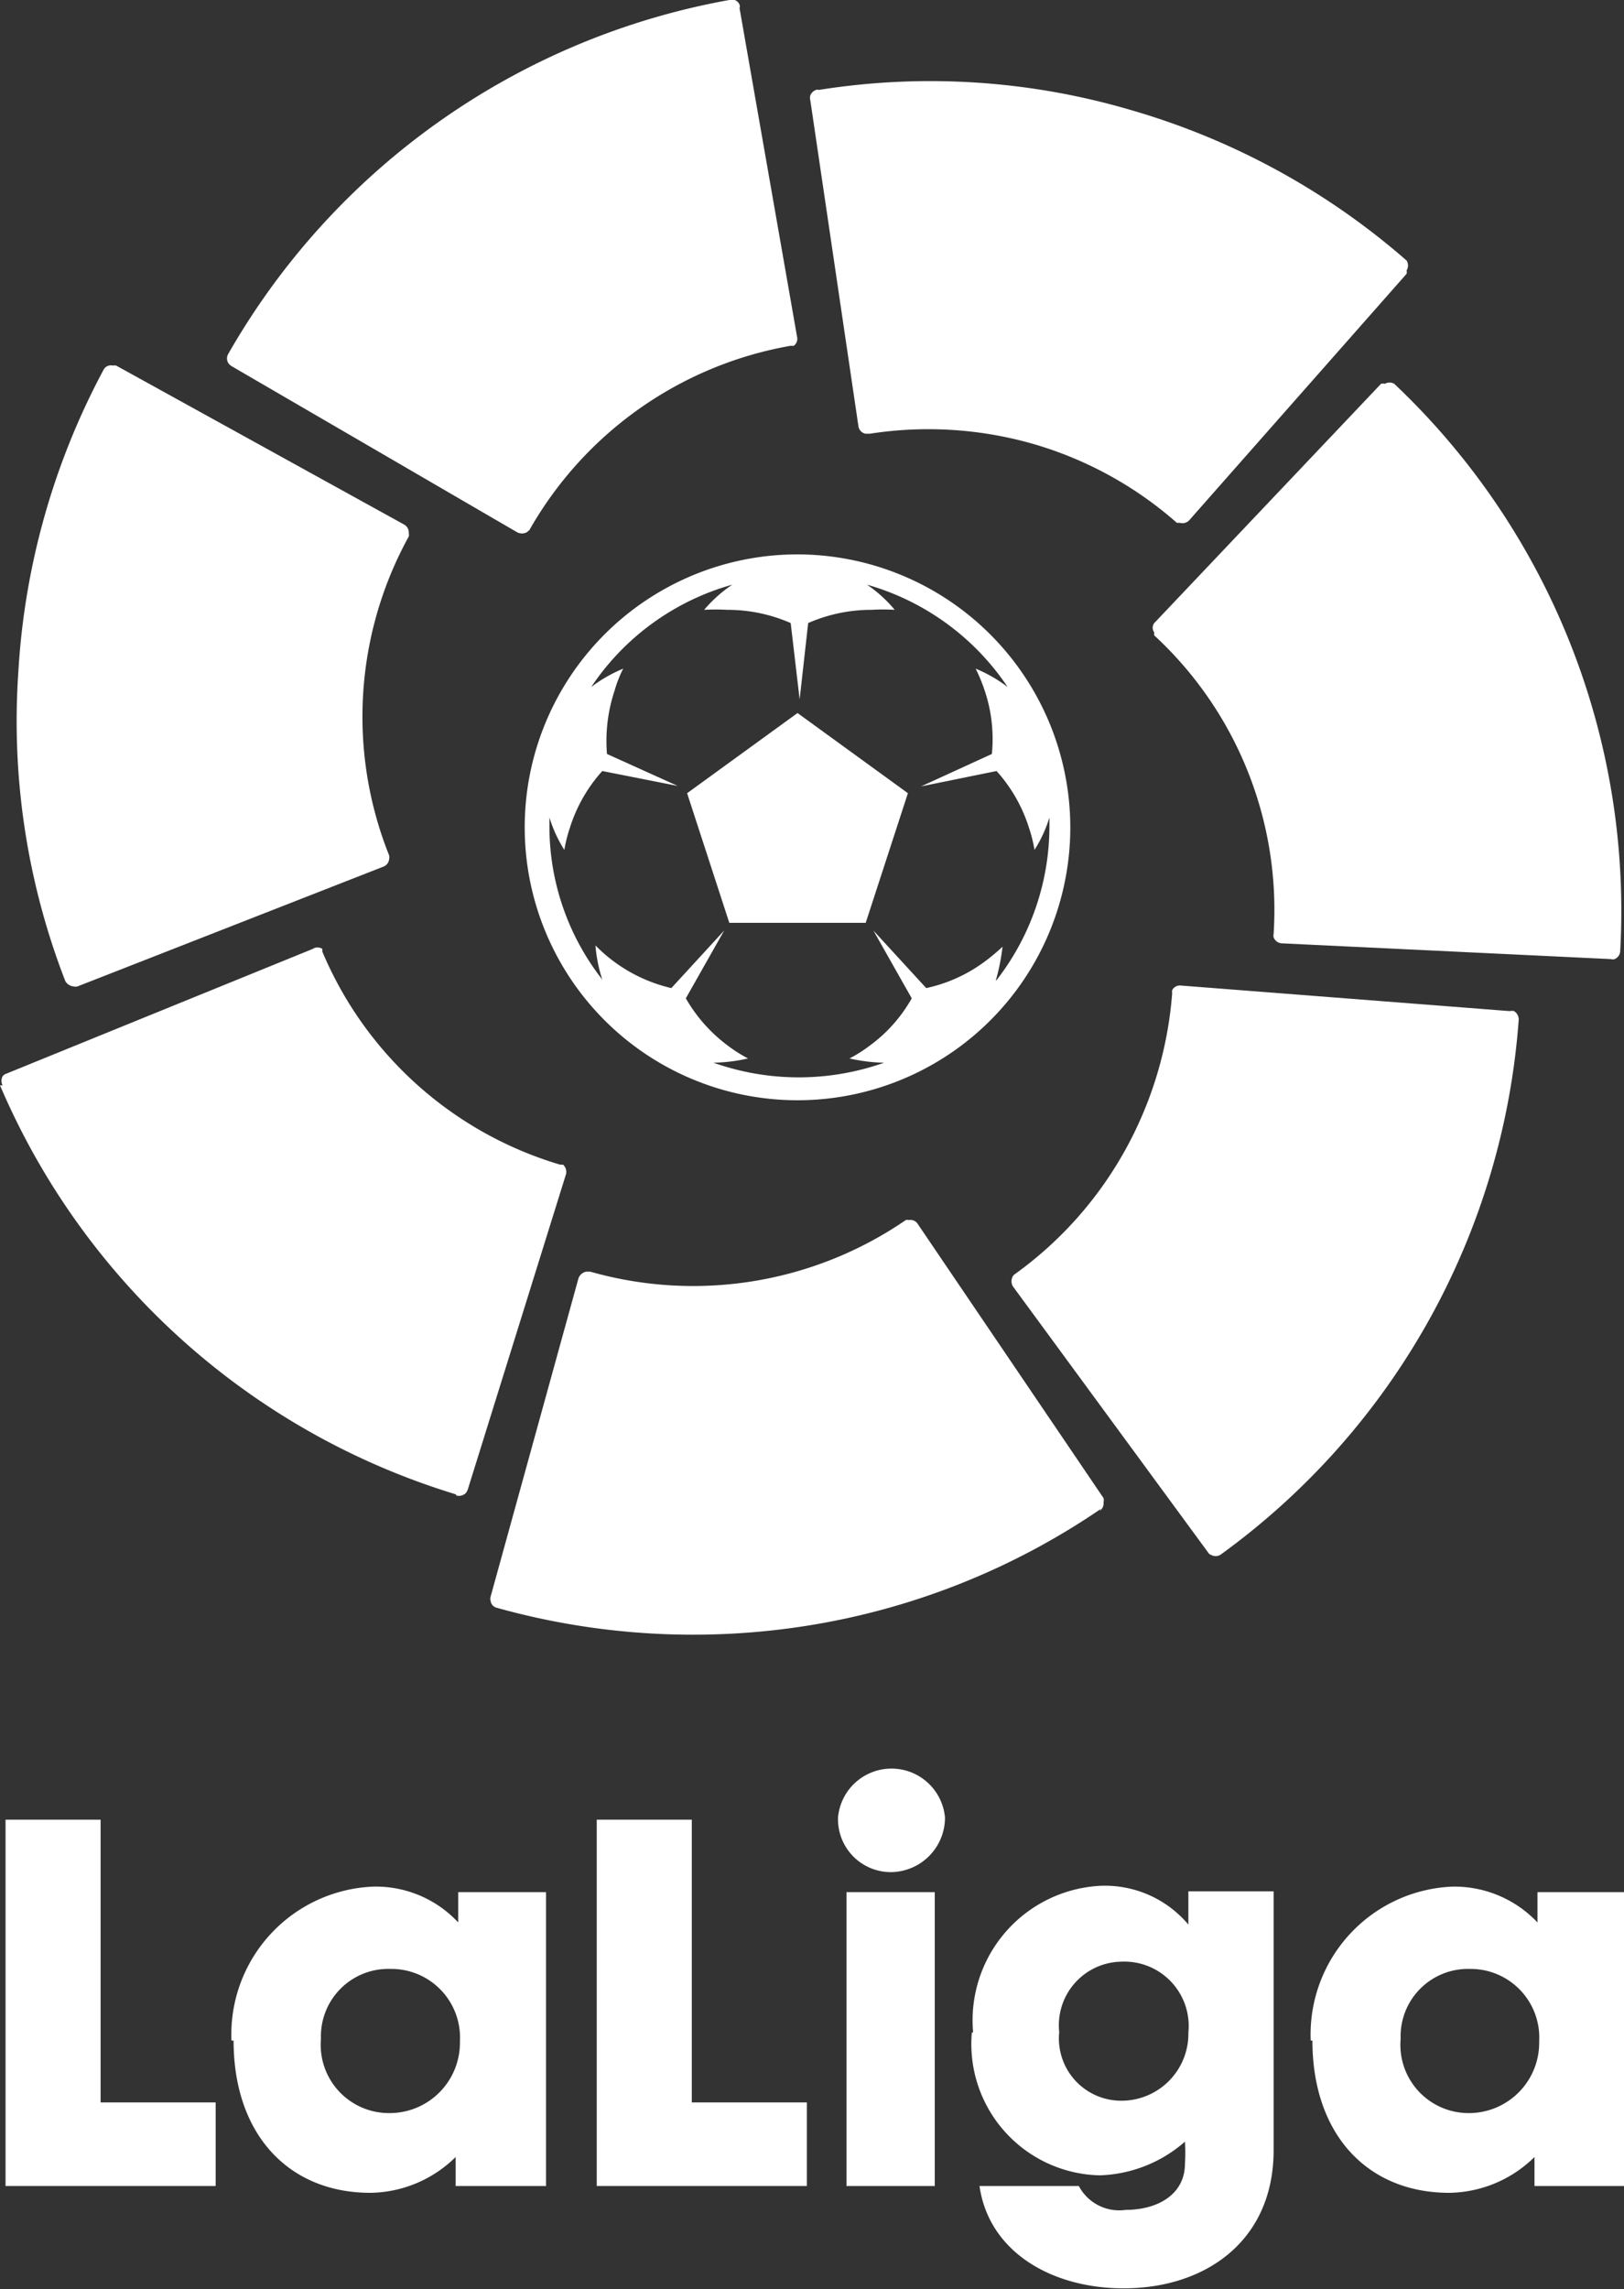
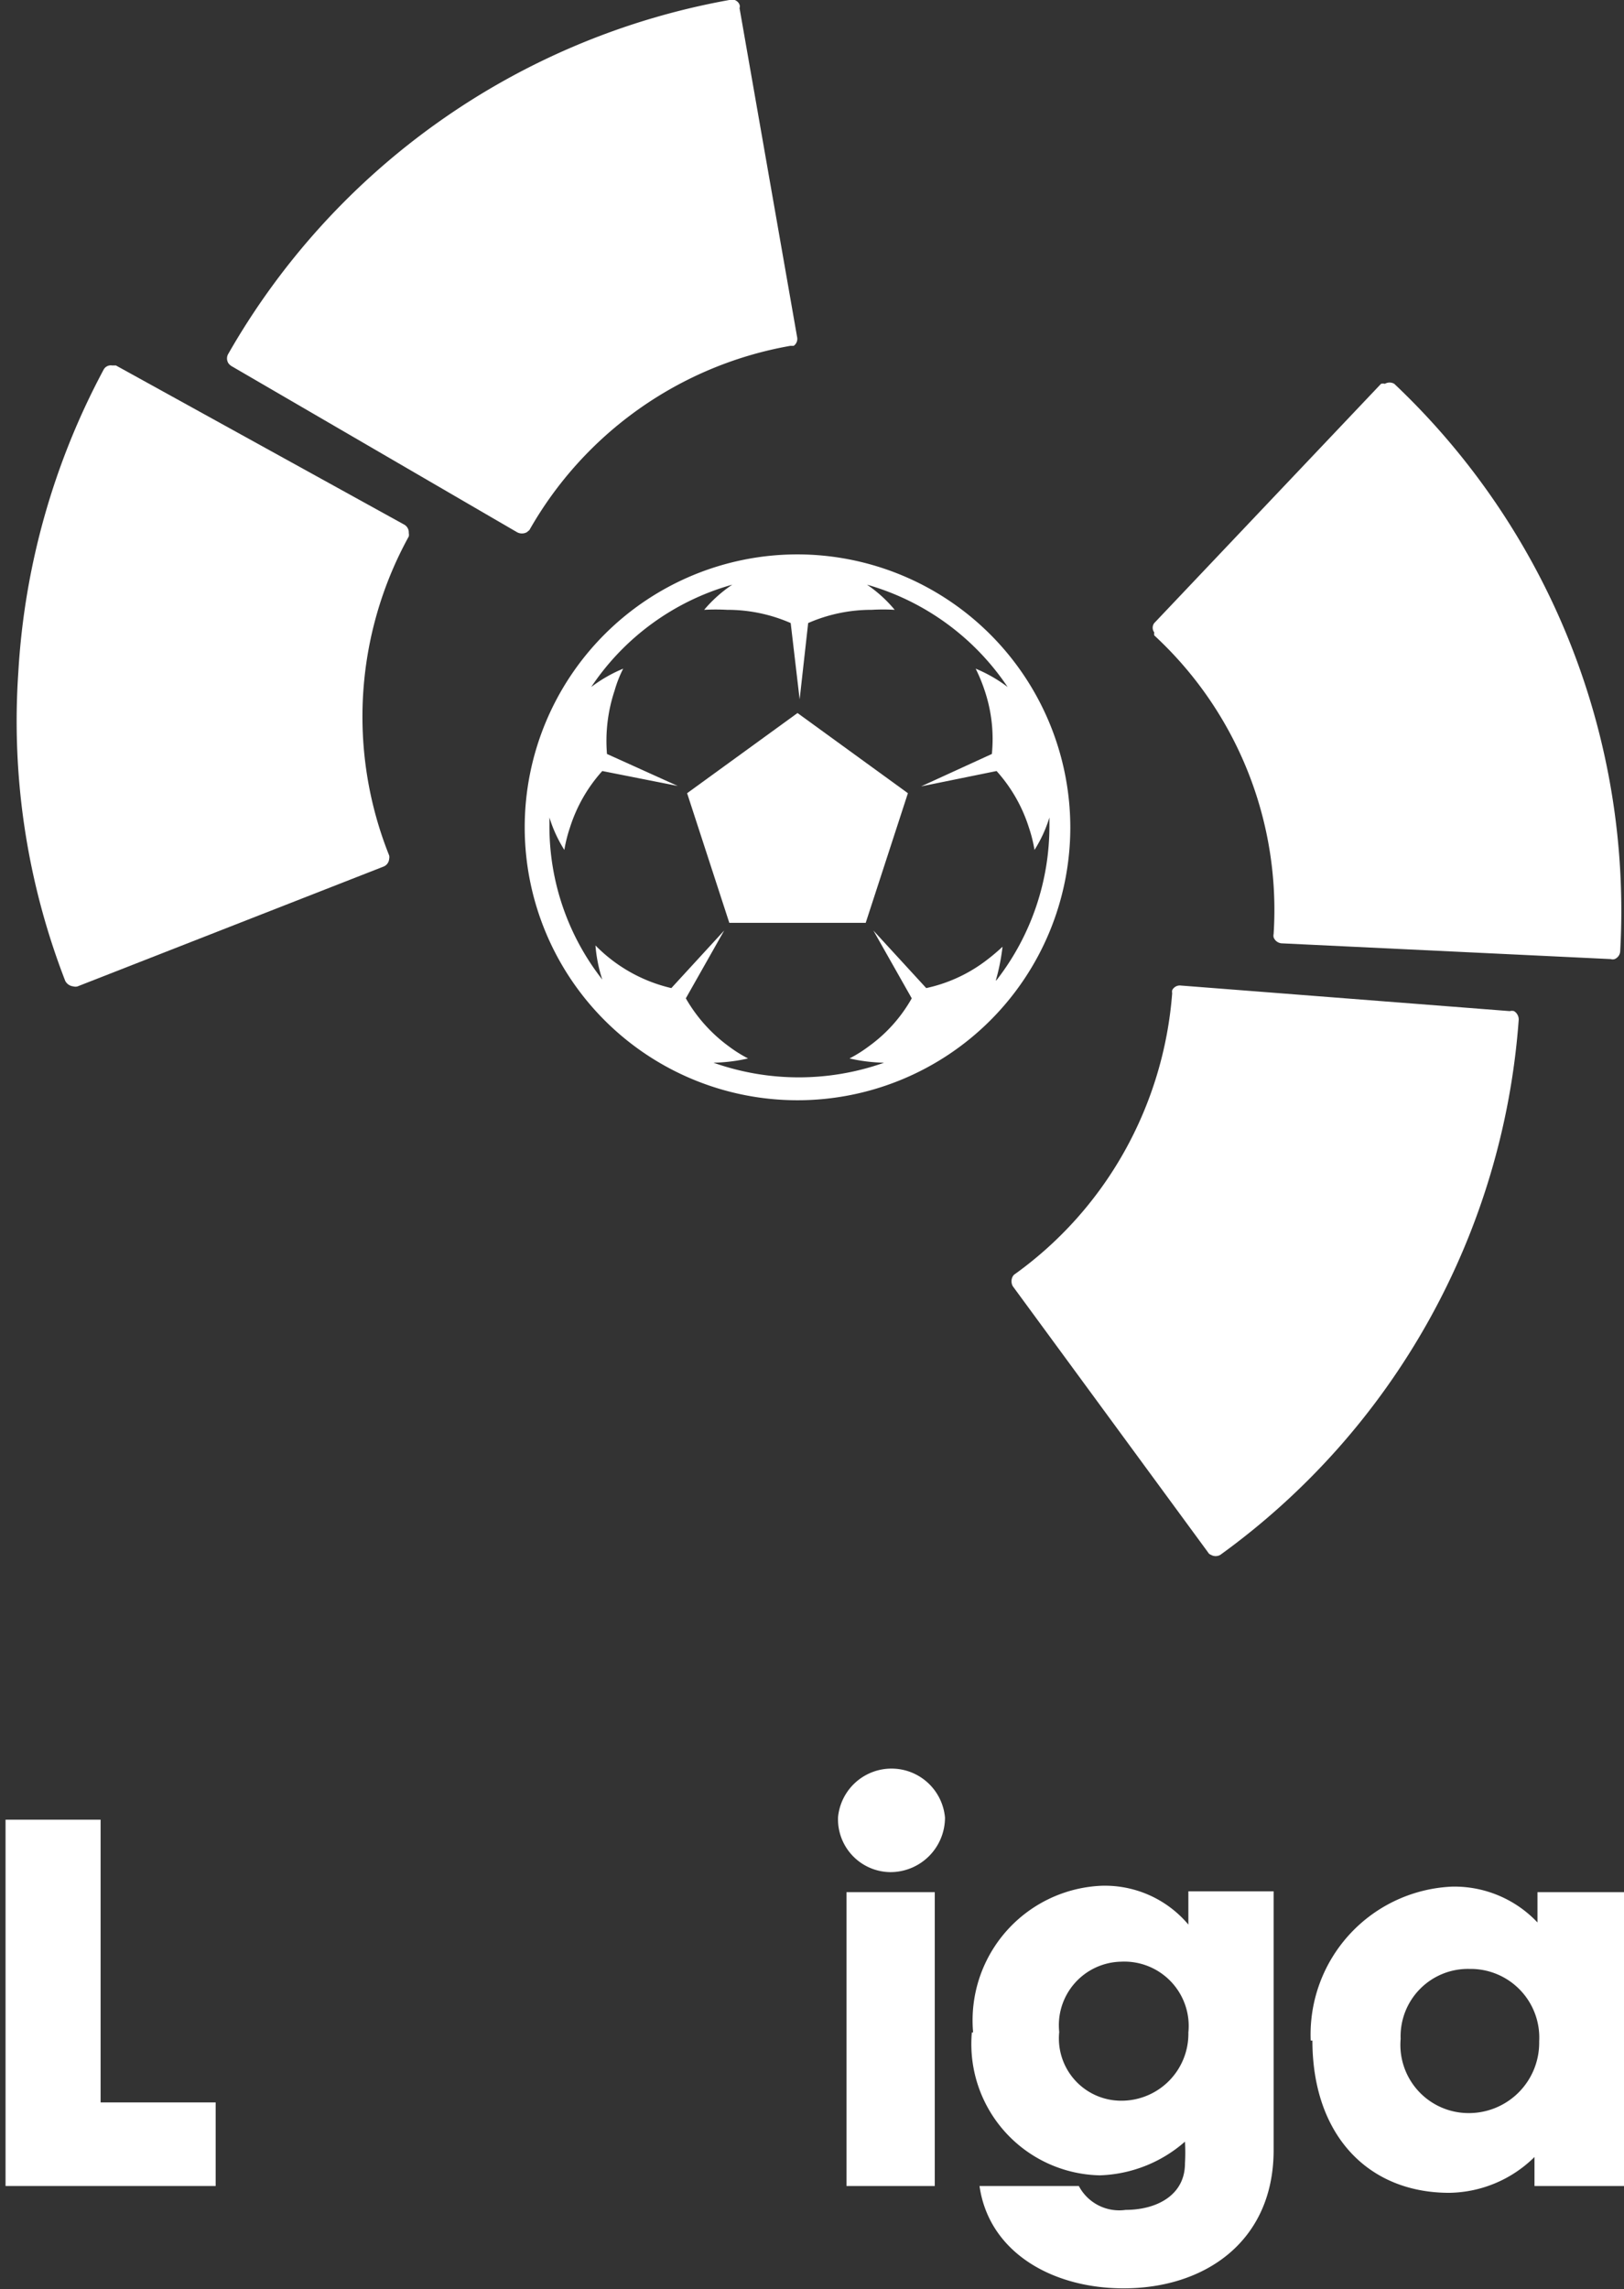
<svg xmlns="http://www.w3.org/2000/svg" viewBox="0 0 38.1 53.68">
  <rect x="0" y="0" width="38.1" height="53.68" fill="#333333" stroke="none" />
  <defs>
    <style>.cls-1{fill:#fff;}</style>
  </defs>
  <title>Laliga-White</title>
  <g id="Layer_2" data-name="Layer 2">
    <g id="Layer_1-2" data-name="Layer 1">
      <path class="cls-1" d="M5.36,8.29a.21.21,0,0,0,0,.23.27.27,0,0,0,.08.07l6.69,3.89h0a.24.24,0,0,0,.23,0l.06-.05v0a8.79,8.79,0,0,1,6.12-4.32h0l.08,0a.2.2,0,0,0,.08-.21v0L17.35.19v0a.12.12,0,0,0,0-.08A.19.19,0,0,0,17.11,0h0A17,17,0,0,0,5.36,8.29" />
      <path class="cls-1" d="M1.53,23a.24.24,0,0,0,.19.13.18.18,0,0,0,.1,0L9,20.32h0a.21.21,0,0,0,.13-.18.19.19,0,0,0,0-.08s0,0,0,0a8.76,8.76,0,0,1,.46-7.48v0a.19.19,0,0,0,0-.08.21.21,0,0,0-.11-.2h0L2.72,8.57h0l-.09,0a.19.19,0,0,0-.2.1h0a17.09,17.09,0,0,0-2,7.09A16.84,16.84,0,0,0,1.53,23" />
-       <path class="cls-1" d="M10.71,35.07a.23.23,0,0,0,.22-.06.31.31,0,0,0,.05-.1l2.3-7.38v0a.23.23,0,0,0-.07-.22l-.07,0h0a8.75,8.75,0,0,1-5.58-5,0,0,0,0,0,0,0,.15.15,0,0,0,0-.06.2.2,0,0,0-.22,0h0L.14,25.18h0a.16.16,0,0,0-.08.06.23.23,0,0,0,0,.21v0H0a17,17,0,0,0,10.69,9.59" />
-       <path class="cls-1" d="M25.8,35.43a.22.22,0,0,0,.09-.2.23.23,0,0,0,0-.1L21.53,28.7h0a.2.2,0,0,0-.21-.09.11.11,0,0,0-.07,0l0,0a8.82,8.82,0,0,1-7.4,1.21h-.1a.24.24,0,0,0-.18.16h0l-2.06,7.46h0a.17.17,0,0,0,0,.1.19.19,0,0,0,.14.16h0a17.12,17.12,0,0,0,7.36.41,16.9,16.9,0,0,0,6.82-2.73" />
      <path class="cls-1" d="M35.63,23.9a.23.23,0,0,0-.11-.19.19.19,0,0,0-.1,0l-7.72-.6h0a.2.2,0,0,0-.2.11.19.19,0,0,0,0,.07v0A9,9,0,0,1,26.38,27a8.88,8.88,0,0,1-2.56,2.87,0,0,0,0,0,0,0,.17.17,0,0,0-.06.06.24.24,0,0,0,0,.23h0l4.58,6.24h0a.13.13,0,0,0,.07.06.22.22,0,0,0,.22,0h0a17,17,0,0,0,7-12.55" />
      <path class="cls-1" d="M32.71,9a.22.22,0,0,0-.22,0A.18.18,0,0,0,32.4,9l-5.32,5.61v0a.18.18,0,0,0,0,.22.16.16,0,0,0,0,.07l0,0a8.76,8.76,0,0,1,2.8,7v0a.19.19,0,0,0,0,.08.22.22,0,0,0,.18.14h0l7.73.37h0a.15.15,0,0,0,.09,0,.21.21,0,0,0,.13-.17v0h0A17,17,0,0,0,32.71,9" />
-       <path class="cls-1" d="M19.18,2.1a.22.22,0,0,0-.17.14.2.2,0,0,0,0,.11L20.14,10h0a.21.21,0,0,0,.16.17h.11a8.93,8.93,0,0,1,3.83.24,8.8,8.8,0,0,1,3.37,1.85l0,0,.07,0a.22.22,0,0,0,.22-.06h0L33,6.42v0a.22.22,0,0,0,0-.08A.22.22,0,0,0,33,6.11h0a17,17,0,0,0-6.47-3.53,16.66,16.66,0,0,0-7.33-.47" />
      <path class="cls-1" d="M18.71,13a6.4,6.4,0,1,0,6.4,6.4,6.41,6.41,0,0,0-6.4-6.4m4.65,10a4.92,4.92,0,0,0,.16-.8,4.87,4.87,0,0,1-.42.35,3.56,3.56,0,0,1-1.37.62l-1.24-1.35,0,0,.9,1.59a3.5,3.5,0,0,1-1,1.12,3.21,3.21,0,0,1-.46.29,4,4,0,0,0,.81.1,6,6,0,0,1-4,0,4,4,0,0,0,.81-.1,3.21,3.21,0,0,1-.46-.29,3.62,3.62,0,0,1-1-1.12l.9-1.59,0,0-1.24,1.35a3.65,3.65,0,0,1-1.78-1,3.44,3.44,0,0,0,.16.8,5.82,5.82,0,0,1-1.24-3.61v-.19a3.13,3.13,0,0,0,.35.76,3.3,3.3,0,0,1,.13-.52,3.6,3.6,0,0,1,.76-1.33l1.77.35v0l-1.66-.75a3.74,3.74,0,0,1,.18-1.49,2.85,2.85,0,0,1,.2-.51,3.36,3.36,0,0,0-.75.43,5.89,5.89,0,0,1,3.31-2.4,3.16,3.16,0,0,0-.66.59,4.9,4.9,0,0,1,.54,0,3.7,3.7,0,0,1,1.49.31l.21,1.79h0l.2-1.79a3.7,3.7,0,0,1,1.49-.31,4.56,4.56,0,0,1,.54,0,3.09,3.09,0,0,0-.65-.59,5.92,5.92,0,0,1,3.3,2.4,3.36,3.36,0,0,0-.75-.43,3.89,3.89,0,0,1,.21.51,3.56,3.56,0,0,1,.17,1.49l-1.66.76v0l1.77-.36a3.6,3.6,0,0,1,.76,1.33,3.3,3.3,0,0,1,.13.52,3.13,3.13,0,0,0,.35-.76v.19a5.89,5.89,0,0,1-1.23,3.61" />
      <polygon class="cls-1" points="16.12 18.6 17.11 21.64 20.31 21.64 21.3 18.6 18.71 16.72 16.12 18.6" />
      <polygon class="cls-1" points="0.13 42.67 0.13 51.26 5.06 51.26 5.06 49.3 2.36 49.3 2.36 42.67 0.13 42.67" />
-       <path class="cls-1" d="M9.16,46.17a1.58,1.58,0,0,0-1.63,1.64A1.6,1.6,0,0,0,9.1,49.55a1.65,1.65,0,0,0,1.69-1.68,1.61,1.61,0,0,0-1.63-1.7M5.43,47.85a3.47,3.47,0,0,1,3.32-3.61,2.64,2.64,0,0,1,2,.84v-.71h2.06v6.89H10.69v-.68a2.9,2.9,0,0,1-2,.84c-1.91,0-3.21-1.36-3.21-3.57" />
-       <polygon class="cls-1" points="18.93 51.26 14 51.26 14 42.67 16.23 42.67 16.23 49.3 18.93 49.3 18.93 51.26" />
      <path class="cls-1" d="M21.93,51.26H19.86V44.37h2.07Zm-2.27-8.64a1.26,1.26,0,0,1,2.51,0,1.28,1.28,0,0,1-1.28,1.28,1.24,1.24,0,0,1-1.23-1.26" />
      <path class="cls-1" d="M26.3,46a1.49,1.49,0,0,0-1.45,1.65,1.46,1.46,0,0,0,1.44,1.61,1.57,1.57,0,0,0,1.59-1.6A1.51,1.51,0,0,0,26.3,46m-3.47,1.66a3.16,3.16,0,0,1,3-3.44,2.56,2.56,0,0,1,2.05.91v-.78h2v6.07c0,2.13-1.6,3.24-3.52,3.24-1.68,0-3.16-.85-3.38-2.4h2.33a1.07,1.07,0,0,0,1.1.56c.72,0,1.39-.34,1.39-1.09a4.3,4.3,0,0,0,0-.51,3.18,3.18,0,0,1-2,.79,3.08,3.08,0,0,1-3-3.35" />
      <path class="cls-1" d="M34.48,46.17a1.58,1.58,0,0,0-1.62,1.64,1.6,1.6,0,0,0,1.56,1.74,1.65,1.65,0,0,0,1.69-1.68,1.61,1.61,0,0,0-1.63-1.7m-3.73,1.68a3.47,3.47,0,0,1,3.32-3.61,2.68,2.68,0,0,1,2,.84v-.71H38.1v6.89H36v-.68a2.9,2.9,0,0,1-2,.84c-1.91,0-3.21-1.36-3.21-3.57" />
    </g>
  </g>
</svg>